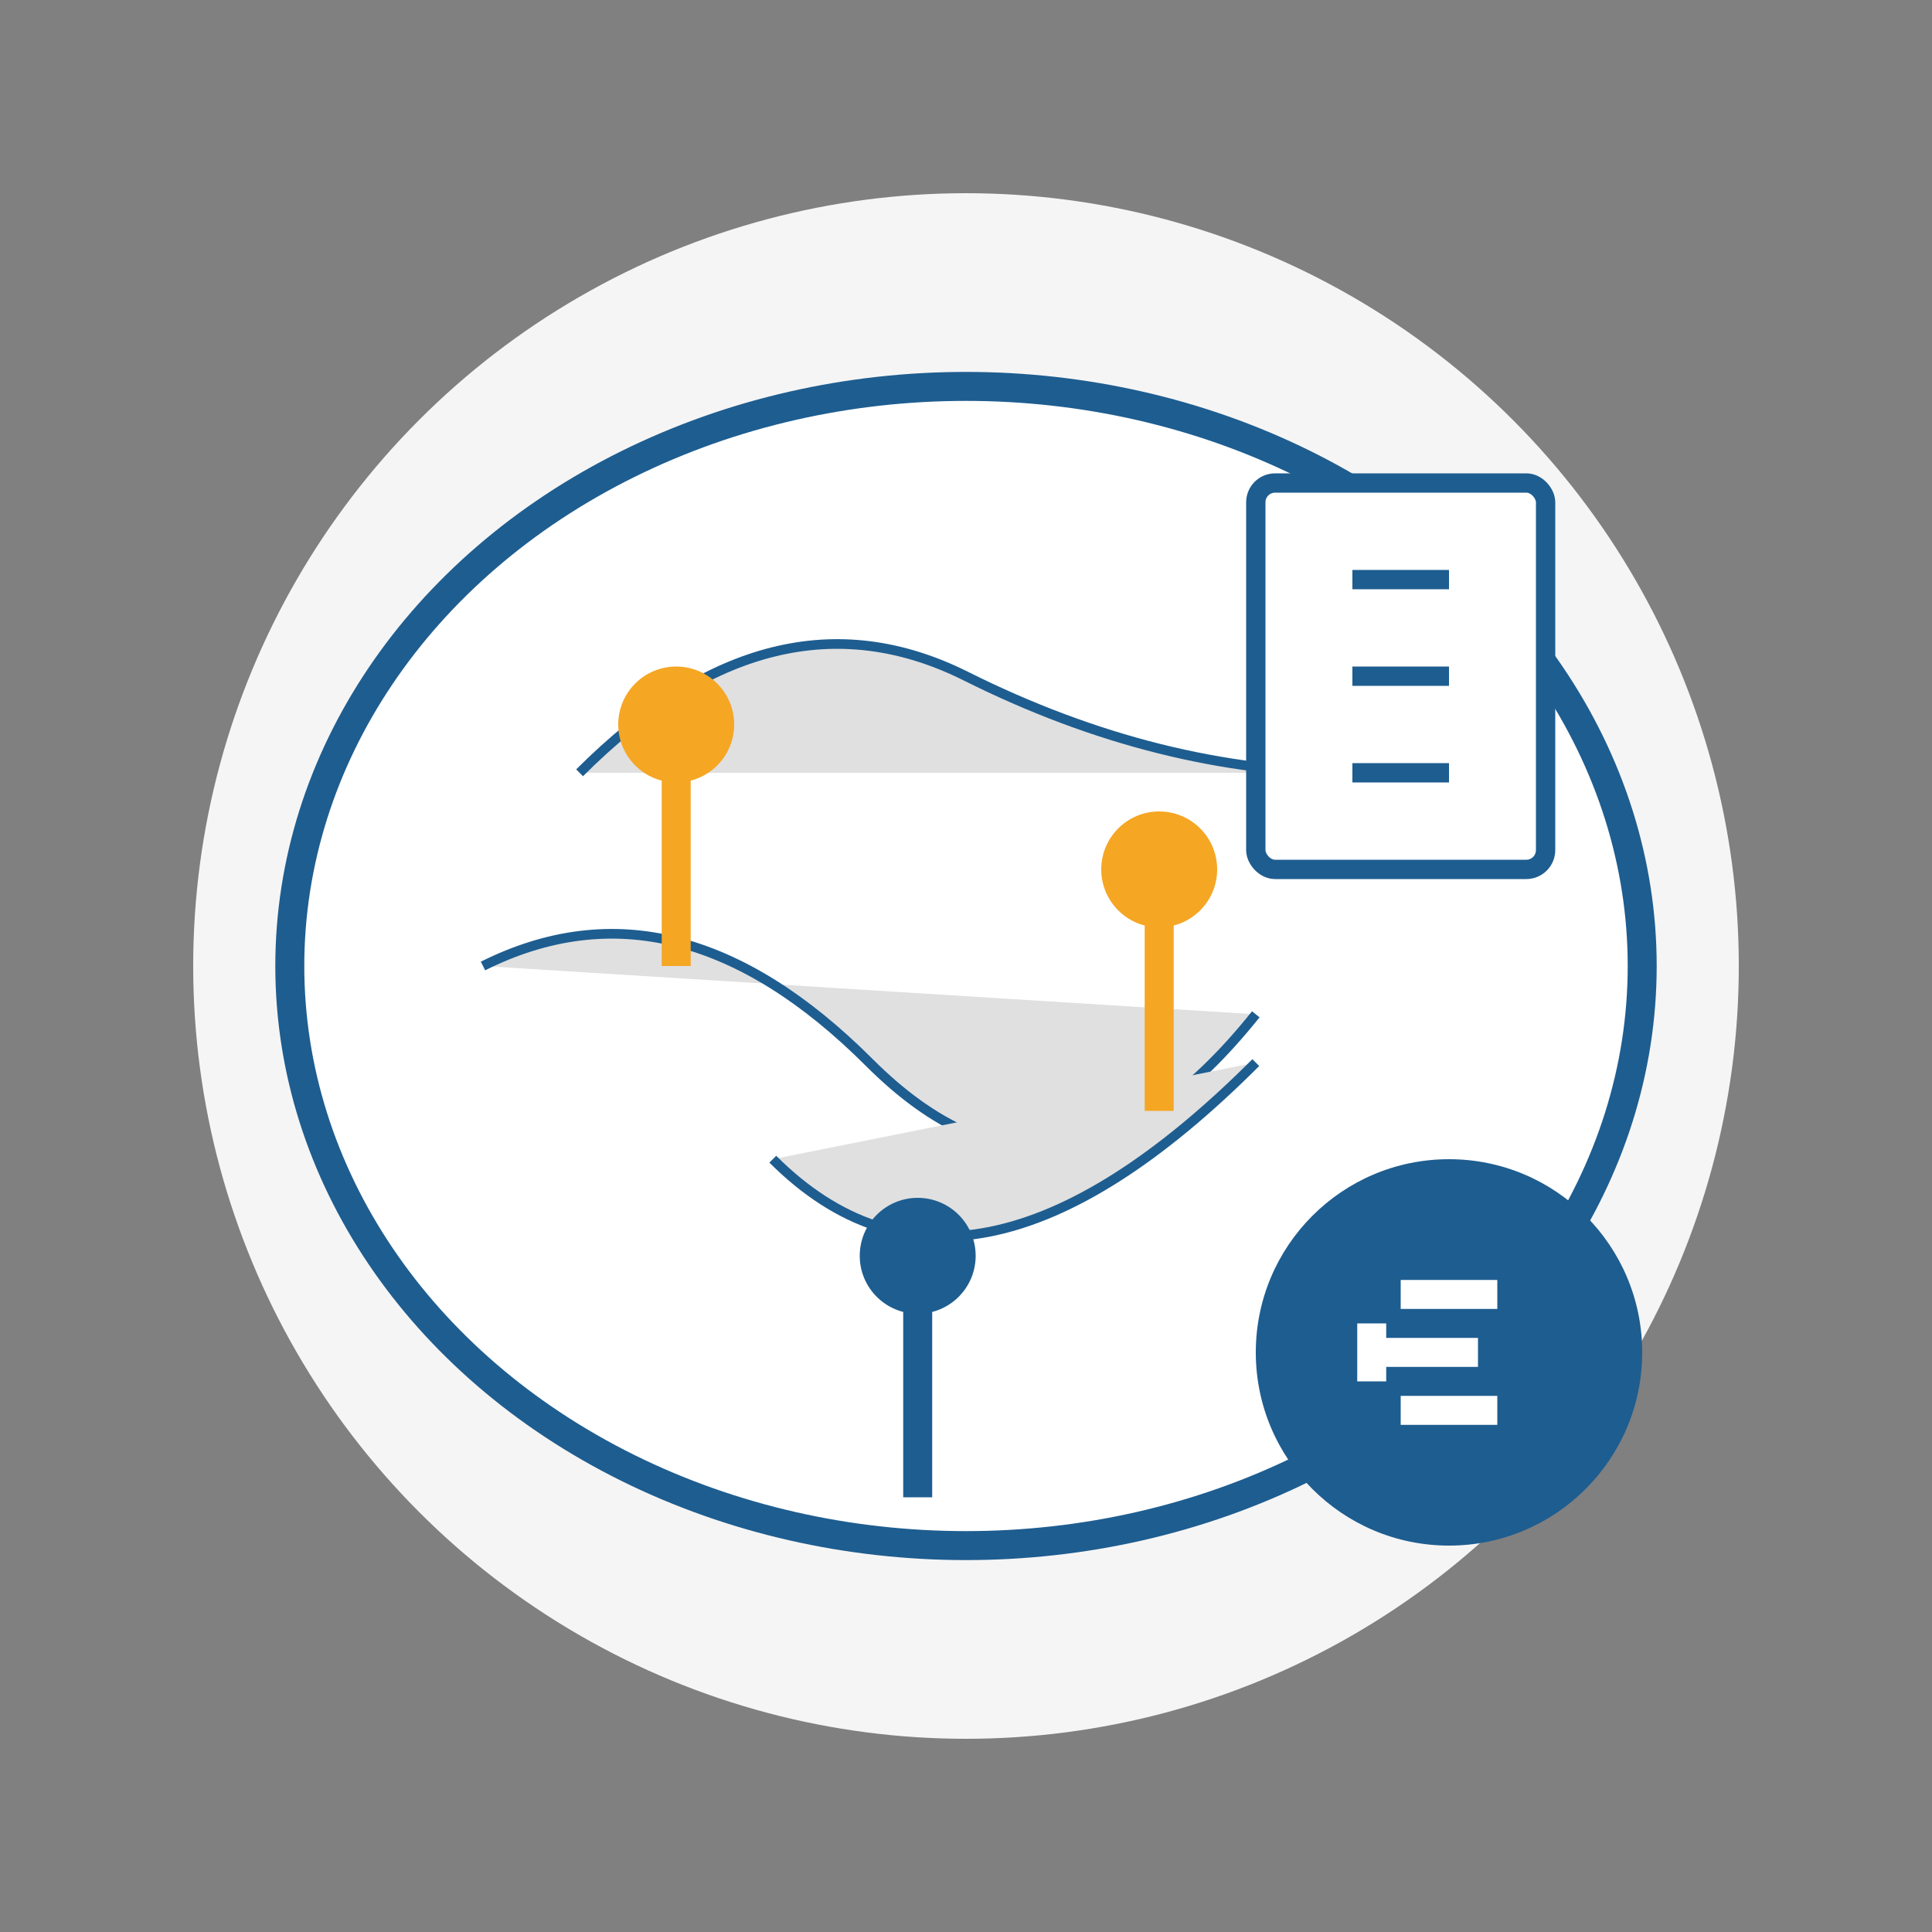
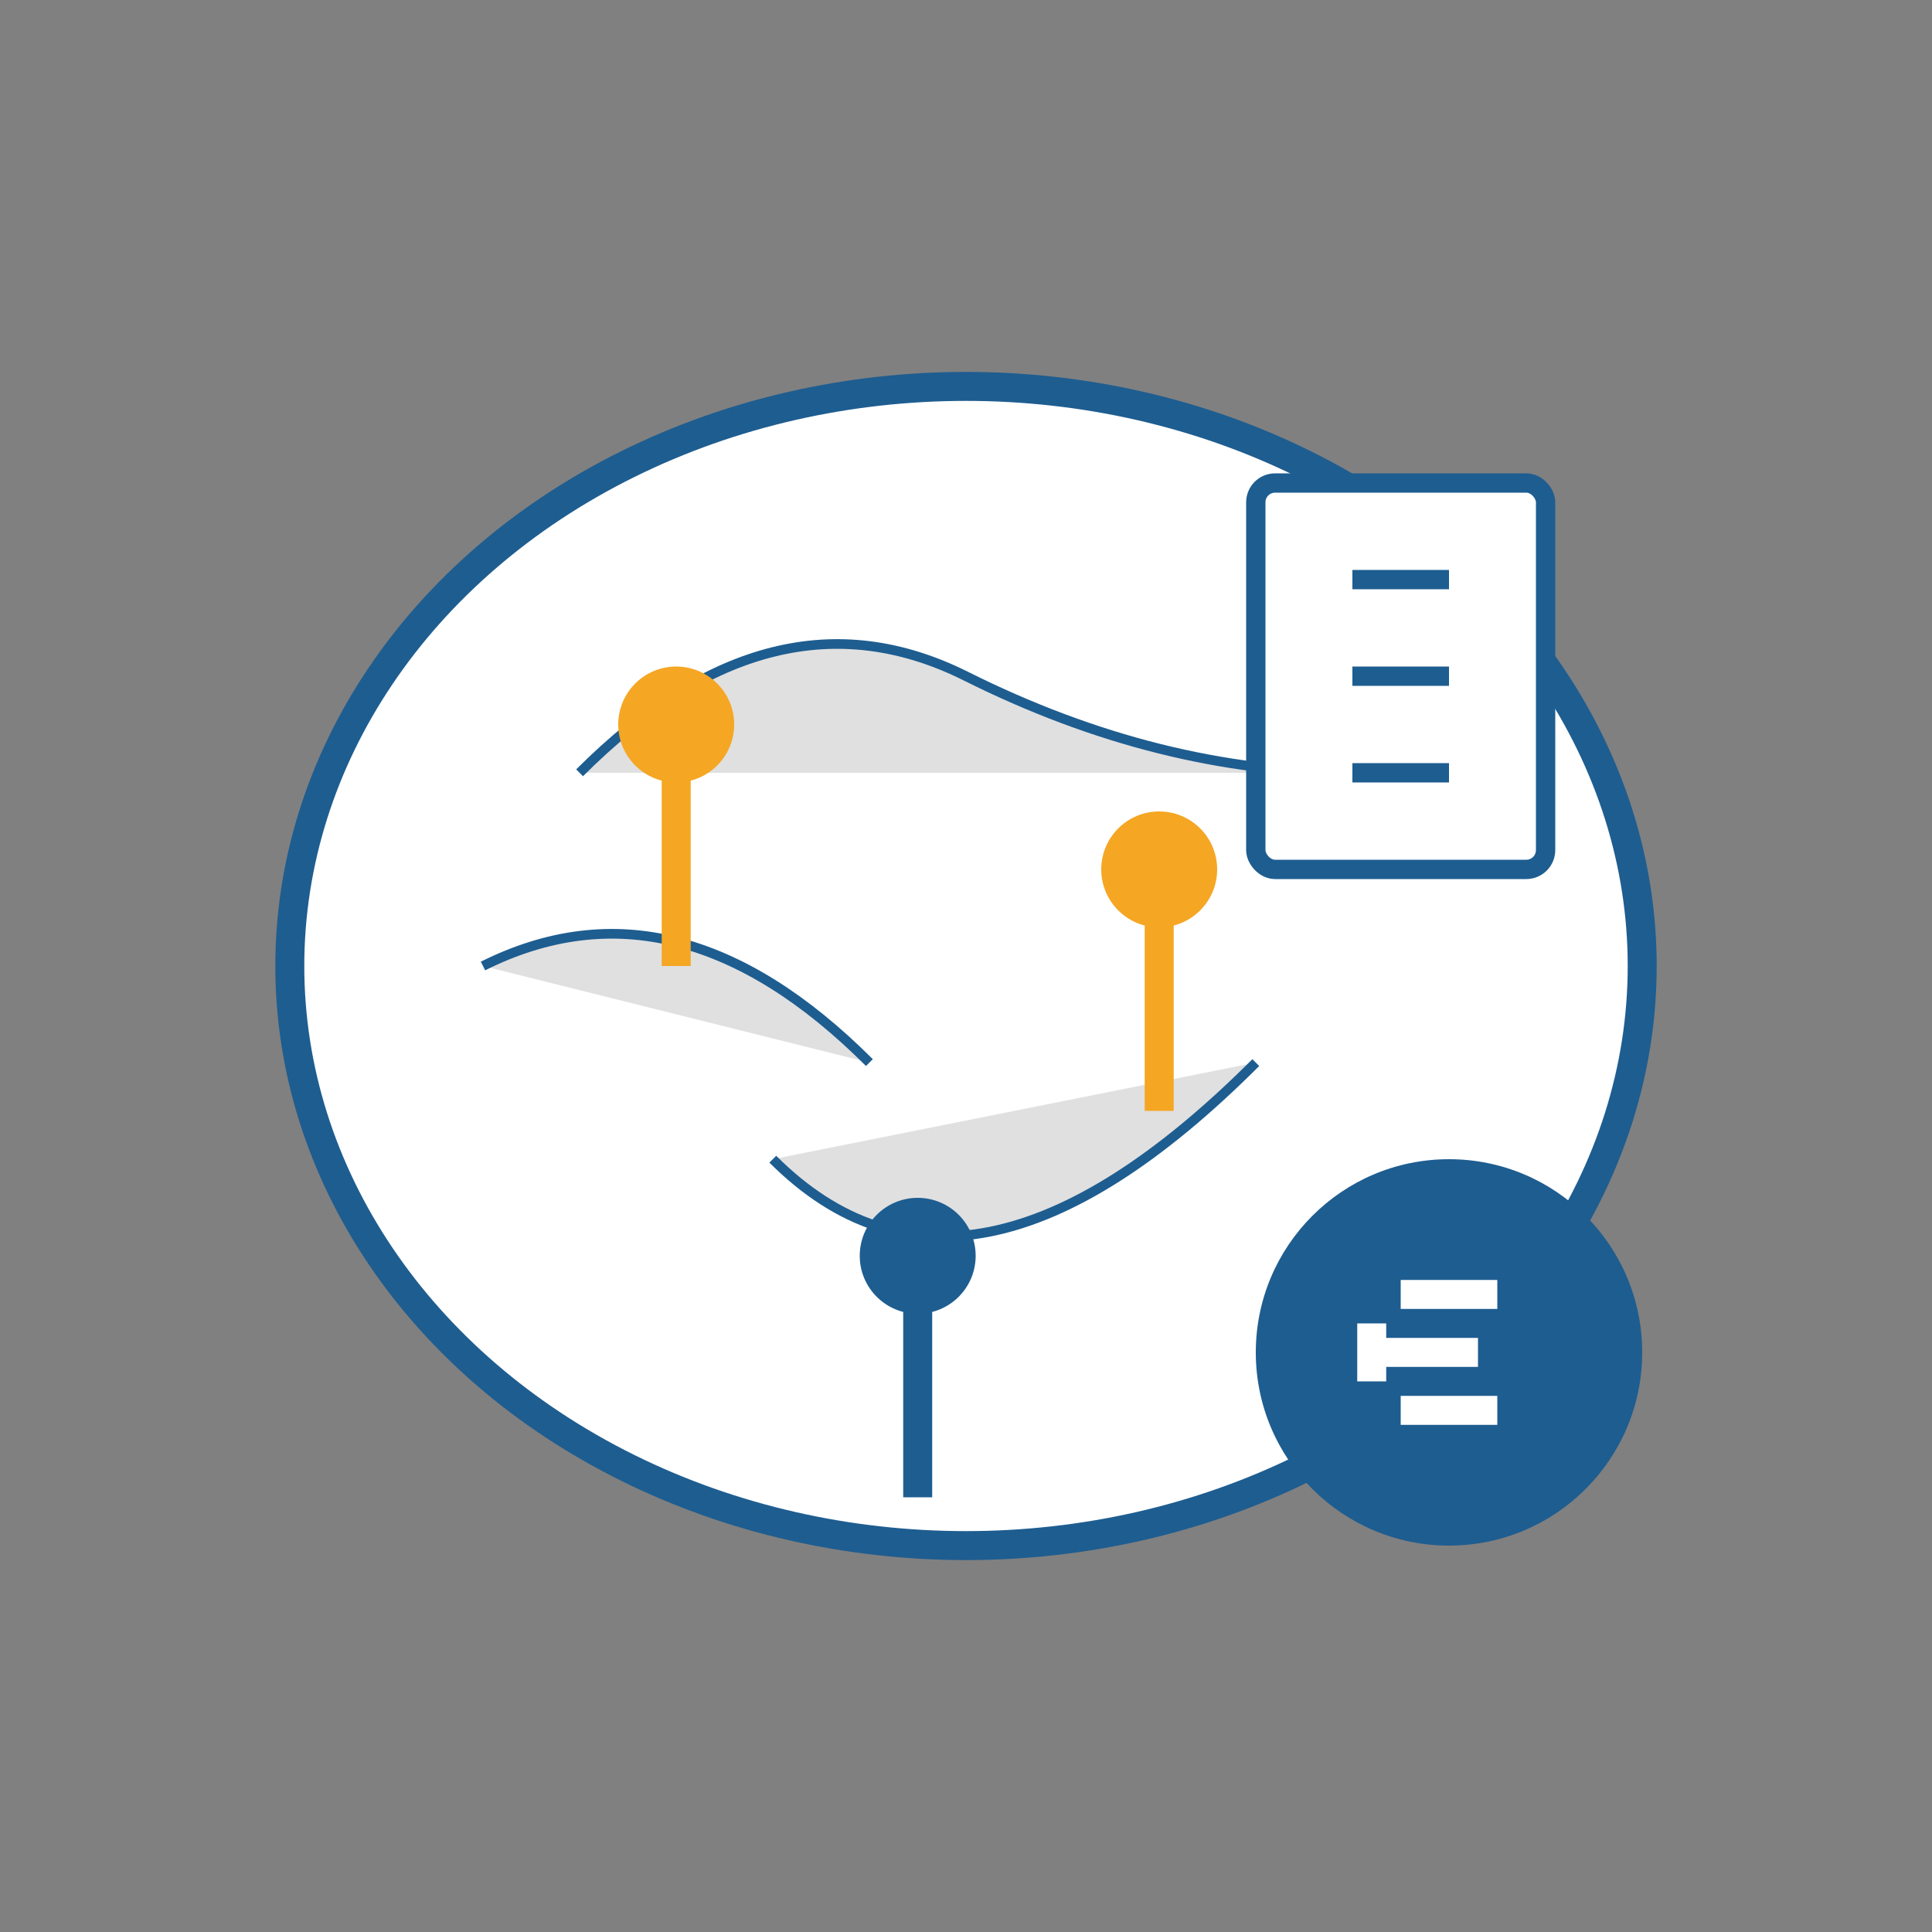
<svg xmlns="http://www.w3.org/2000/svg" width="200" height="200" viewBox="0 0 200 200">
  <rect x="0" y="0" width="200" height="200" fill="#808080" stroke="none" />
-   <circle cx="100" cy="100" r="80" fill="#f5f5f5" />
  <ellipse cx="100" cy="100" rx="70" ry="60" fill="#ffffff" stroke="#1e5d90" stroke-width="3" />
  <path d="M60,80 Q80,60 100,70 T140,80" fill="#e0e0e0" stroke="#1e5d90" stroke-width="1" />
-   <path d="M50,100 Q70,90 90,110 T130,105" fill="#e0e0e0" stroke="#1e5d90" stroke-width="1" />
+   <path d="M50,100 Q70,90 90,110 " fill="#e0e0e0" stroke="#1e5d90" stroke-width="1" />
  <path d="M80,120 Q100,140 130,110" fill="#e0e0e0" stroke="#1e5d90" stroke-width="1" />
  <circle cx="70" cy="75" r="6" fill="#f5a623" />
  <path d="M70,75 L70,100" stroke="#f5a623" stroke-width="3" />
  <circle cx="120" cy="90" r="6" fill="#f5a623" />
  <path d="M120,90 L120,115" stroke="#f5a623" stroke-width="3" />
  <circle cx="95" cy="130" r="6" fill="#1e5d90" />
  <path d="M95,130 L95,155" stroke="#1e5d90" stroke-width="3" />
  <rect x="130" y="50" width="30" height="40" rx="2" fill="#ffffff" stroke="#1e5d90" stroke-width="2" />
  <line x1="140" y1="60" x2="150" y2="60" stroke="#1e5d90" stroke-width="2" />
  <line x1="140" y1="70" x2="150" y2="70" stroke="#1e5d90" stroke-width="2" />
  <line x1="140" y1="80" x2="150" y2="80" stroke="#1e5d90" stroke-width="2" />
  <circle cx="150" cy="140" r="20" fill="#1e5d90" />
  <path d="M145,134 L155,134 M143,140 L153,140 M145,146 L155,146" stroke="#ffffff" stroke-width="3" />
  <path d="M142,137 L142,143" stroke="#ffffff" stroke-width="3" />
</svg>